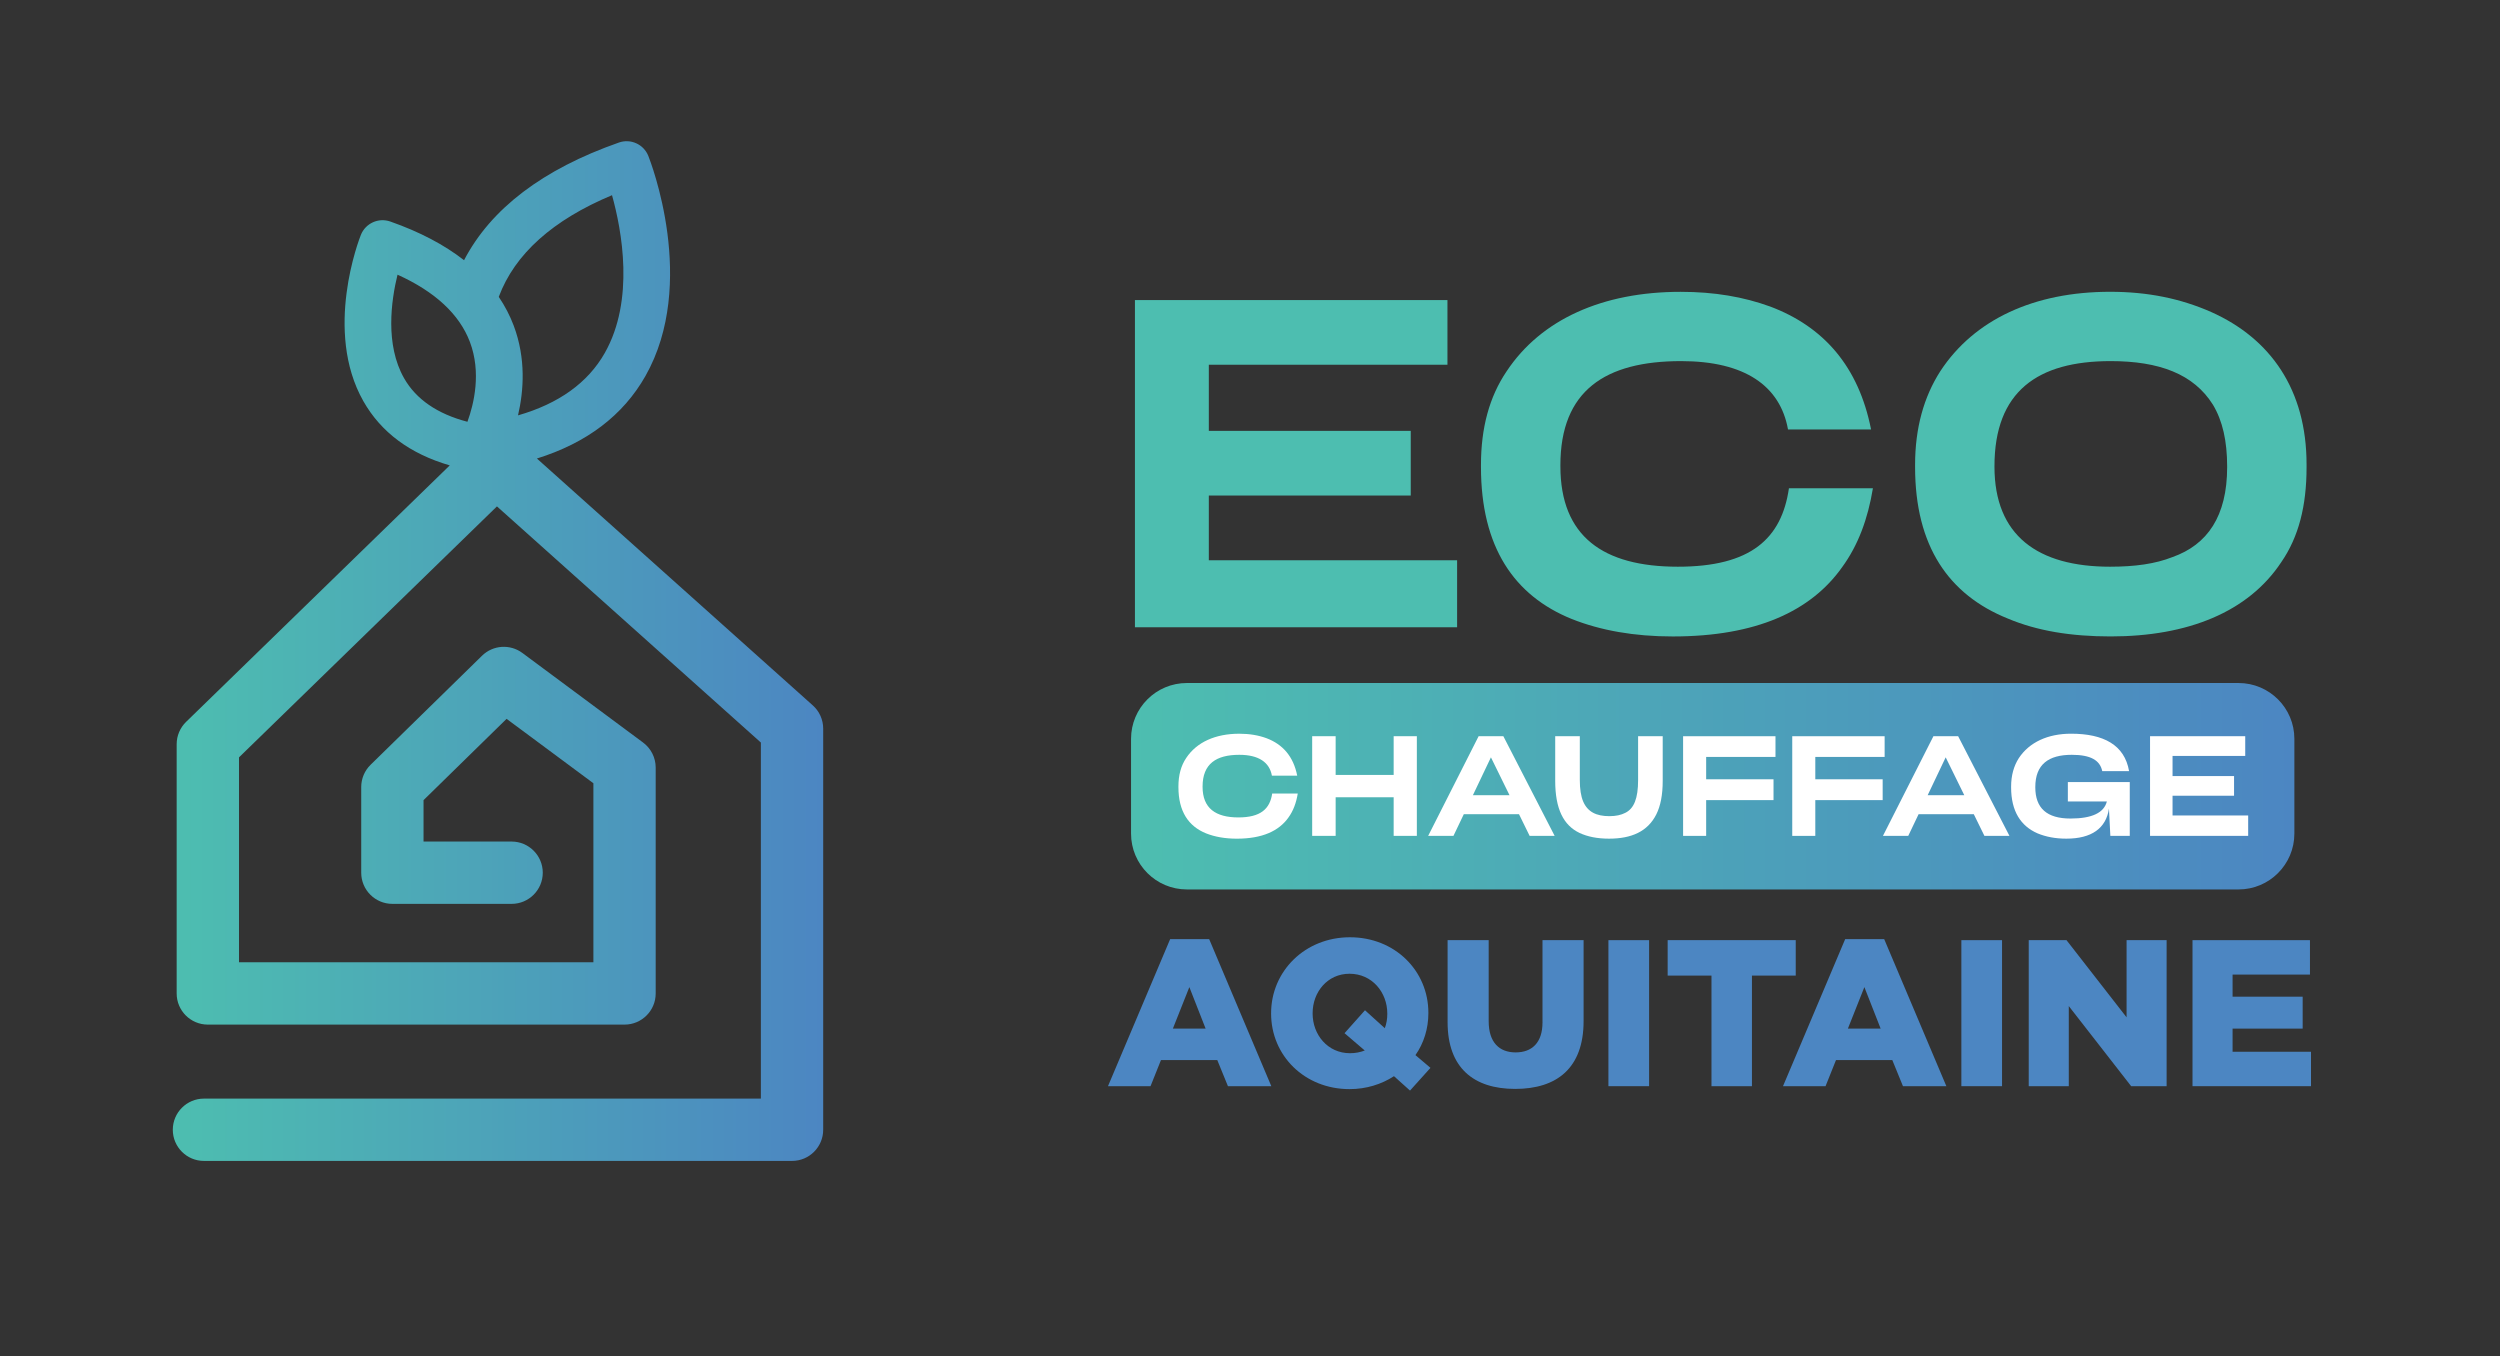
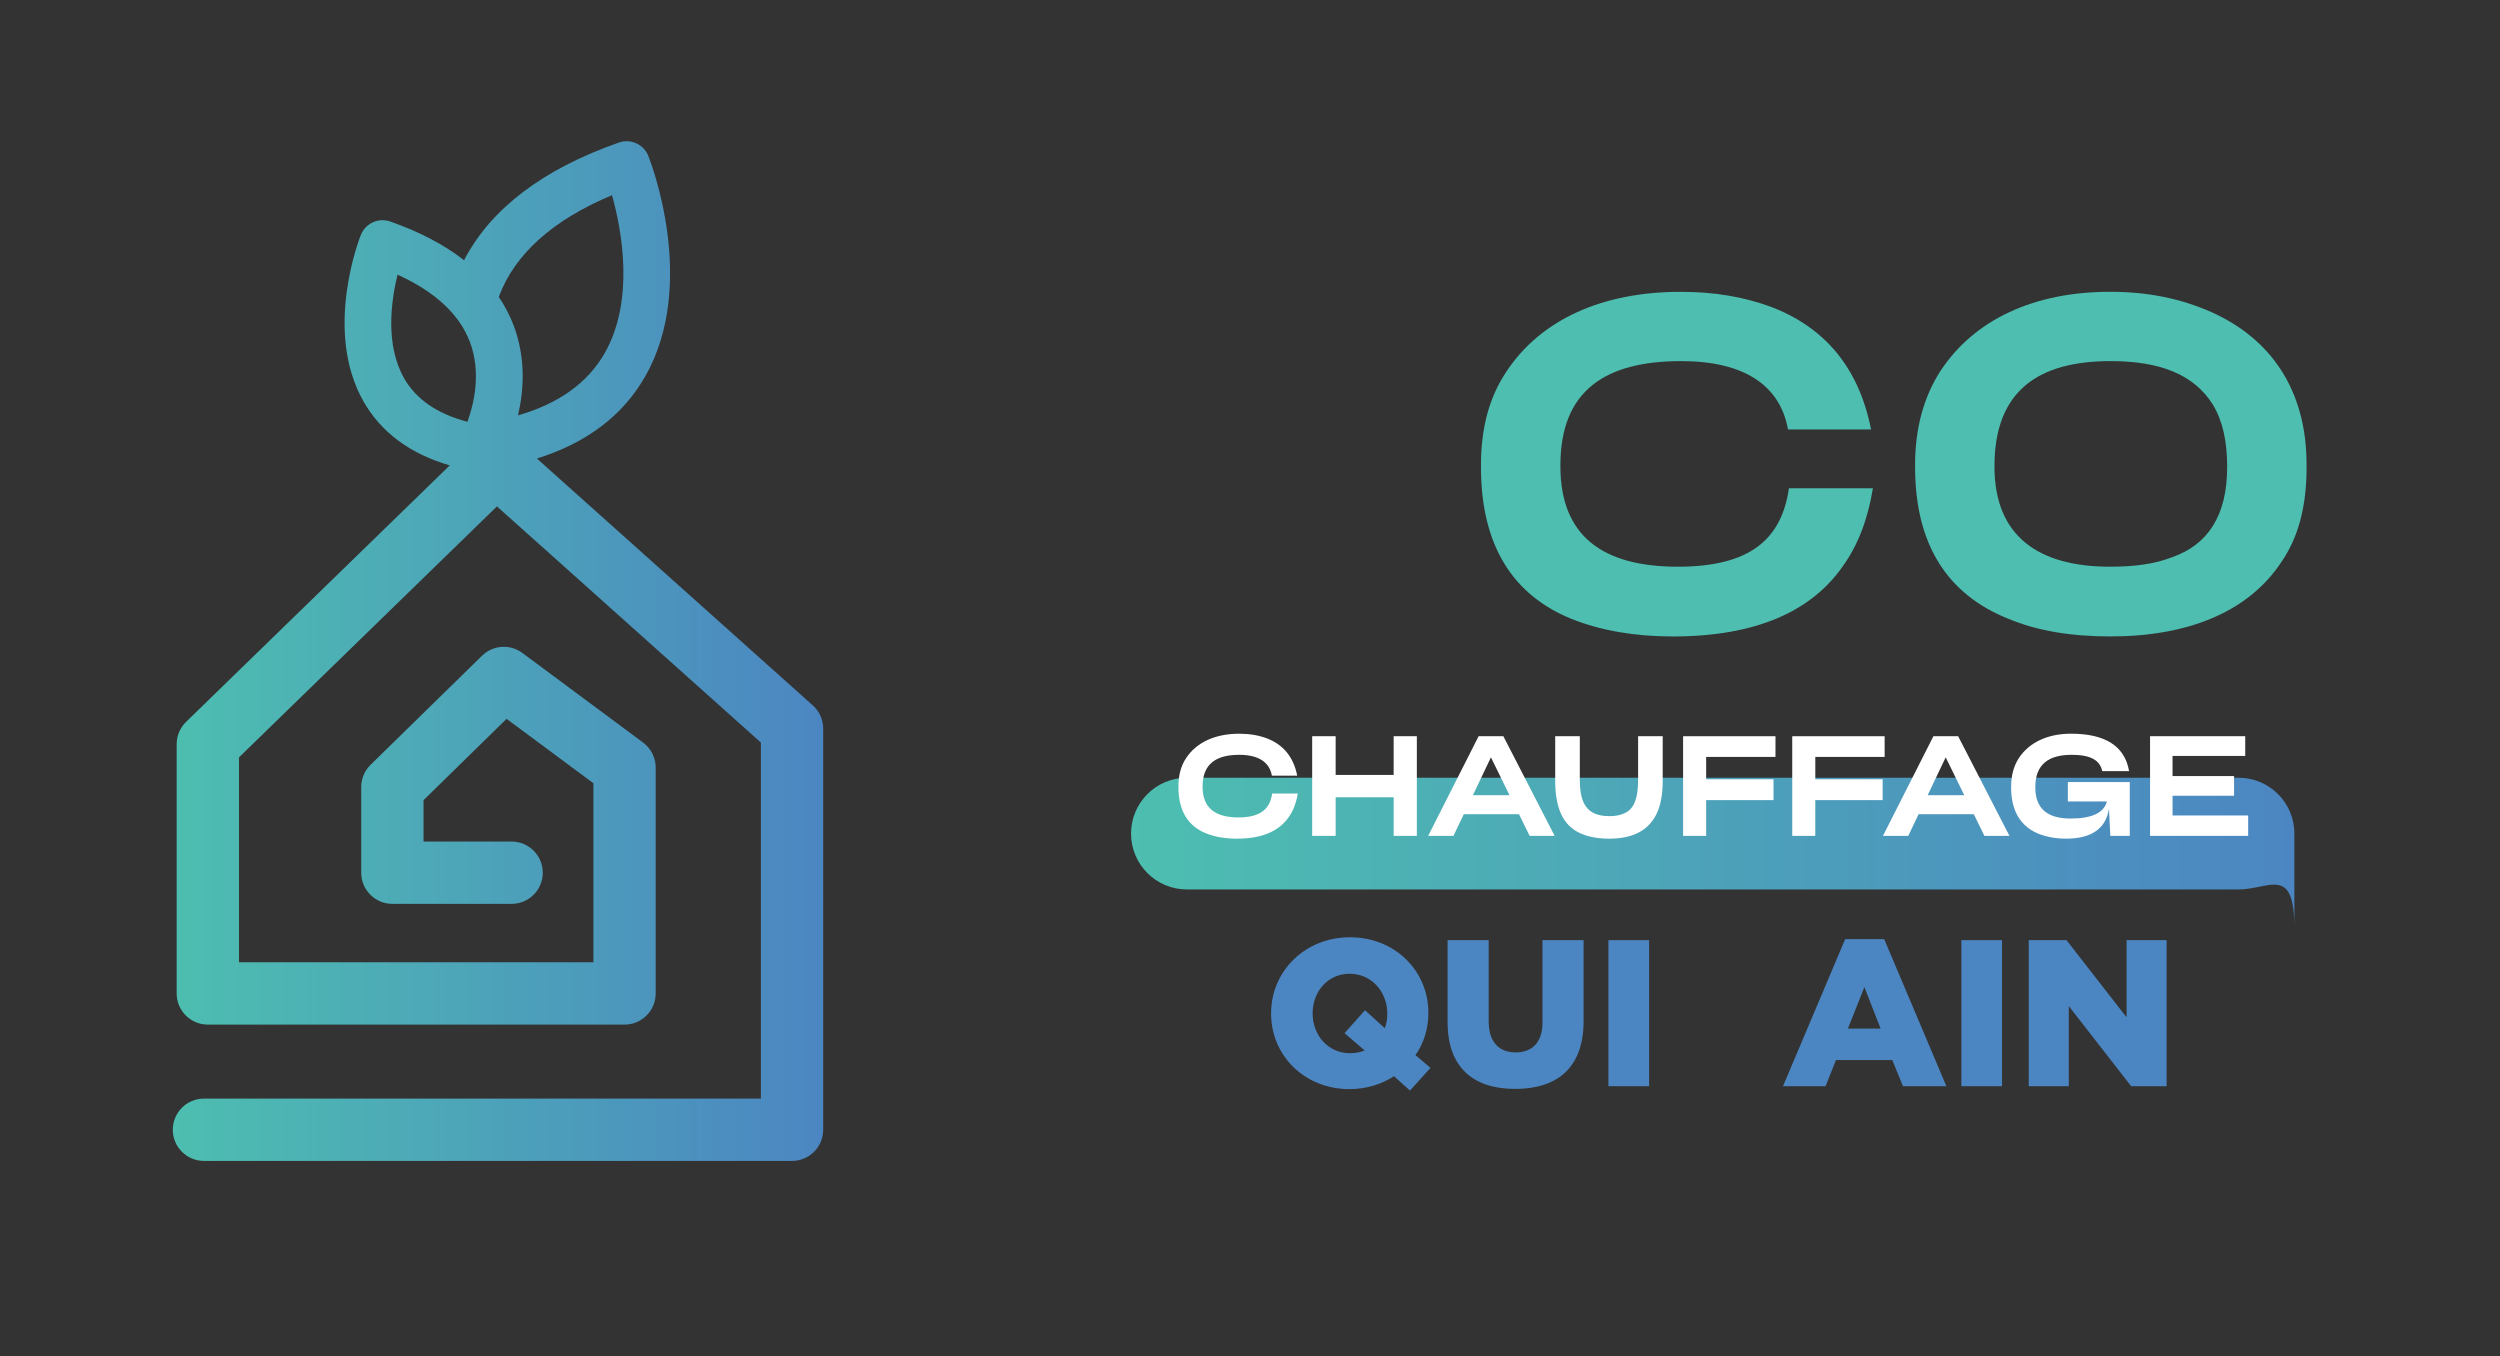
<svg xmlns="http://www.w3.org/2000/svg" version="1.1" id="Calque_1" x="0px" y="0px" viewBox="0 0 1080 586" style="enable-background:new 0 0 1080 586;" xml:space="preserve">
  <rect x="0" y="0" width="1080" height="586" fill="#333333" stroke="none" />
  <style type="text/css">
	.st0{display:none;fill:#84C14B;}
	.st1{fill:url(#SVGID_1_);}
	.st2{fill:url(#SVGID_2_);}
	.st3{fill:#4DBEB0;}
	.st4{fill:#FFFFFF;}
	.st5{fill:#4C86C2;}
</style>
  <g>
    <g>
      <g>
        <path class="st0" d="M261.25,152.5c13.01-22.95,7.34-53.07,3.13-68.17c-25.57,10.7-41.99,25.41-48.88,43.82     c-0.02,0.04-0.03,0.08-0.04,0.12c2.65,3.93,4.82,8.09,6.48,12.5c5.31,14.17,4.31,28.05,1.83,38.69     C241.37,174.39,253.96,165.36,261.25,152.5z" />
        <path class="st0" d="M201.92,182.2c2.83-7.77,6.06-21.31,1.06-34.51c-4.53-11.95-15.02-21.69-31.26-29.04     c-2.77,11.3-5.4,30.28,2.84,44.74C179.76,172.5,188.94,178.81,201.92,182.2z" />
        <linearGradient id="SVGID_1_" gradientUnits="userSpaceOnUse" x1="74.646" y1="281.257" x2="355.617" y2="281.257">
          <stop offset="0" style="stop-color:#4DBEB0" />
          <stop offset="1" style="stop-color:#4C86C2" />
        </linearGradient>
        <path class="st1" d="M351.13,304.73L231.94,198.08c21.49-6.7,37.23-18.62,46.88-35.62c22.73-40.07,2.15-92.87,1.26-95.09     c-2-5.03-7.62-7.59-12.72-5.79c-32.88,11.52-55.32,28.6-66.89,50.83c-8.54-6.66-19.15-12.25-31.86-16.71     c-5.11-1.79-10.71,0.76-12.72,5.79c-0.67,1.68-16.15,41.41,1.08,71.81c7.63,13.46,20.16,22.75,37.32,27.75L80.4,311.84     c-2.6,2.53-4.08,6.02-4.08,9.65v107.68c0,7.43,6.03,13.46,13.46,13.46h39.83h140.19c7.43,0,13.46-6.03,13.46-13.46v-97.58     c0-4.26-2.02-8.27-5.44-10.81l-52.15-38.7c-5.32-3.95-12.71-3.43-17.43,1.19l-48.14,47.11c-2.59,2.53-4.05,6-4.05,9.62v37.01     c0,7.43,6.03,13.46,13.46,13.46h51.51c7.43,0,13.46-6.03,13.46-13.46c0-7.43-6.03-13.46-13.46-13.46h-38.05v-17.89l35.88-35.12     l37.5,27.82v77.35H129.62h-26.37v-88.53l111.43-108.42L328.7,320.78v153.82H88.11c-7.43,0-13.46,6.03-13.46,13.46     c0,7.43,6.03,13.46,13.46,13.46h254.05c7.43,0,13.46-6.03,13.46-13.46V314.76C355.62,310.93,353.99,307.28,351.13,304.73z      M215.51,128.14c6.89-18.41,23.31-33.12,48.88-43.82c4.21,15.1,9.88,45.23-3.13,68.17c-7.3,12.87-19.89,21.89-37.48,26.95     c2.48-10.63,3.48-24.51-1.83-38.69c-1.65-4.41-3.83-8.57-6.48-12.5C215.48,128.22,215.49,128.18,215.51,128.14z M174.57,163.4     c-8.24-14.47-5.61-33.44-2.84-44.74c16.23,7.35,26.72,17.09,31.26,29.04c5,13.21,1.77,26.75-1.06,34.51     C188.94,178.81,179.76,172.5,174.57,163.4z" />
      </g>
    </g>
    <g>
      <linearGradient id="SVGID_2_" gradientUnits="userSpaceOnUse" x1="488.614" y1="339.651" x2="991.174" y2="339.651">
        <stop offset="0" style="stop-color:#4DBEB0" />
        <stop offset="1" style="stop-color:#4C86C2" />
      </linearGradient>
-       <path class="st2" d="M967.04,384.24h-454.3c-13.33,0-24.13-10.8-24.13-24.13v-40.92c0-13.33,10.8-24.13,24.13-24.13h454.3    c13.33,0,24.13,10.8,24.13,24.13v40.92C991.17,373.44,980.37,384.24,967.04,384.24z" />
+       <path class="st2" d="M967.04,384.24h-454.3c-13.33,0-24.13-10.8-24.13-24.13c0-13.33,10.8-24.13,24.13-24.13h454.3    c13.33,0,24.13,10.8,24.13,24.13v40.92C991.17,373.44,980.37,384.24,967.04,384.24z" />
      <g>
-         <path class="st3" d="M490.29,270.98V129.62h135.01v27.95H522.21v28.55h87.23v27.95h-87.23v27.95h107.26v28.95H490.29z" />
        <path class="st3" d="M795.81,245.01c-13.48,19.03-37.07,29.94-73.16,29.94c-16.65,0-31.13-2.58-43.62-7.53     c-24.98-10.11-39.25-31.13-39.25-65.62v-0.99c0-15.86,3.57-29.34,11.1-40.44c14.87-22.4,41.44-34.3,75.14-34.3     c14.67,0,27.16,2.18,38.66,6.34c23.2,8.72,38.26,25.97,43.62,53.13h-35.88c-3.37-18.83-18.64-29.54-46.19-29.54     c-32.71,0-52.14,12.69-52.14,45v0.4c0,30.33,18.44,43.42,50.75,43.42c31.52,0,44.81-12.09,47.98-33.9h36.28     C806.91,224.19,802.75,235.49,795.81,245.01z" />
        <path class="st3" d="M867.37,267.21c-25.58-10.31-40.05-31.33-40.05-65.43v-0.99c0-15.86,3.77-29.34,10.9-40.44     c14.67-22.4,40.64-34.3,73.35-34.3c16.46,0,30.53,2.97,43.62,8.72c25.77,11.5,41.24,33.7,41.24,65.82v1.39     c0,16.46-3.37,29.94-10.9,40.84c-14.27,21.61-40.44,32.12-73.75,32.12C894.73,274.94,880.06,272.56,867.37,267.21z      M938.54,240.65c15.07-5.35,23.59-17.65,23.59-38.86v-0.2c0-11.1-1.98-19.83-6.15-26.76c-8.33-13.28-23.2-18.83-44.21-18.83     c-31.52,0-50.16,13.08-50.16,45.4v0.2c0,29.74,18.64,43.22,49.96,43.22C922.29,244.81,931.01,243.62,938.54,240.65z" />
        <path class="st4" d="M556.59,353.19c-4.11,5.8-11.29,9.12-22.28,9.12c-5.07,0-9.48-0.79-13.28-2.29     c-7.61-3.08-11.95-9.48-11.95-19.98v-0.3c0-4.83,1.09-8.94,3.38-12.32c4.53-6.82,12.62-10.45,22.88-10.45     c4.47,0,8.27,0.66,11.77,1.93c7.06,2.66,11.65,7.91,13.28,16.18h-10.93c-1.03-5.74-5.68-9-14.07-9     c-9.96,0-15.88,3.86-15.88,13.71v0.12c0,9.24,5.62,13.22,15.46,13.22c9.6,0,13.65-3.68,14.61-10.32h11.05     C559.97,346.85,558.7,350.29,556.59,353.19z" />
        <path class="st4" d="M577,344.43v16.67h-10.14v-43.05H577v16.72h25.06v-16.72h10.02v43.05h-10.02v-16.67H577z" />
        <path class="st4" d="M632.36,351.74l-4.47,9.36h-10.93l21.8-43.05h10.69l22.16,43.05H660.8l-4.59-9.36H632.36z M636.29,343.53     h15.82l-8.03-16.36L636.29,343.53z" />
        <path class="st4" d="M682.36,359.83c-6.94-3.32-10.51-10.39-10.51-22.52v-19.26h10.63V337c0,3.87,0.48,6.94,1.45,9.24     c1.93,4.53,5.74,6.34,11.29,6.34c2.84,0,5.07-0.48,6.94-1.45c3.74-1.87,5.5-6.22,5.5-14.13v-18.96h10.63v19.26     c0,6.04-0.91,10.81-2.78,14.55c-3.74,7.37-10.69,10.45-20.41,10.45C690.02,362.3,685.86,361.46,682.36,359.83z" />
        <path class="st4" d="M737.06,361.1h-9.96v-43.05h39.91v8.94h-29.95v9.66h29.1v9h-29.1V361.1z" />
        <path class="st4" d="M784.21,361.1h-9.96v-43.05h39.91v8.94h-29.95v9.66h29.1v9h-29.1V361.1z" />
        <path class="st4" d="M828.83,351.74l-4.47,9.36h-10.93l21.8-43.05h10.69l22.16,43.05h-10.81l-4.59-9.36H828.83z M832.75,343.53     h15.82l-8.03-16.36L832.75,343.53z" />
        <path class="st4" d="M892.65,362.3c-4.71,0-8.82-0.79-12.44-2.29c-7.19-3.14-11.41-9.48-11.41-19.86v-0.3     c0-4.83,1.15-8.94,3.32-12.32c4.53-6.88,12.56-10.57,22.58-10.57c14.01,0,23.12,4.83,25.06,16.18h-11.59     c-0.97-4.71-5.01-7.06-13.16-7.06c-10.02,0-15.76,4.11-15.76,13.95v0.06c0,9.06,5.01,13.52,15.21,13.52     c9.36,0,14.49-2.54,15.7-7.37h-16.85v-8.39h26.75v23.25h-8.39l-0.6-11.77C909.8,357.89,903.52,362.3,892.65,362.3z" />
        <path class="st4" d="M928.82,361.1v-43.05h41.12v8.51h-31.4v8.7h26.57v8.51h-26.57v8.51h32.67v8.82H928.82z" />
-         <path class="st5" d="M505.51,405.7h16.85l26.85,63.53h-18.74l-4.6-11.27h-24.33l-4.51,11.27h-18.38L505.51,405.7z M520.83,444.36     l-7.03-17.93l-7.12,17.93H520.83z" />
        <path class="st5" d="M602.2,464.91c-5.41,3.51-11.99,5.59-19.2,5.59c-19.46,0-33.88-14.51-33.88-32.62v-0.18     c0-18.12,14.6-32.8,34.06-32.8s33.88,14.51,33.88,32.62v0.18c0,6.67-1.98,12.98-5.59,18.11l6.49,5.5l-8.83,9.82L602.2,464.91z      M589.58,453.82l-8.74-7.48l8.83-9.91l8.56,7.75c0.72-1.89,1.08-3.97,1.08-6.13v-0.18c0-9.19-6.58-17.21-16.31-17.21     c-9.55,0-15.95,7.93-15.95,17.03v0.18c0,9.1,6.49,17.12,16.13,17.12C585.53,455,587.69,454.54,589.58,453.82z" />
        <path class="st5" d="M625.36,441.57v-35.42h17.75v35.06c0,9.1,4.6,13.43,11.63,13.43s11.62-4.15,11.62-12.98v-35.51h17.75v34.97     c0,20.37-11.62,29.29-29.56,29.29S625.36,461.3,625.36,441.57z" />
        <path class="st5" d="M694.84,406.15h17.57v63.08h-17.57V406.15z" />
-         <path class="st5" d="M739.36,421.47h-18.93v-15.32h55.33v15.32h-18.92v47.76h-17.48V421.47z" />
        <path class="st5" d="M797.12,405.7h16.85l26.86,63.53h-18.75l-4.6-11.27h-24.33l-4.51,11.27h-18.38L797.12,405.7z M812.44,444.36     l-7.03-17.93l-7.12,17.93H812.44z" />
        <path class="st5" d="M847.31,406.15h17.57v63.08h-17.57V406.15z" />
        <path class="st5" d="M876.42,406.15h16.31l25.95,33.34v-33.34h17.3v63.08h-15.32l-26.95-34.61v34.61h-17.3V406.15z" />
-         <path class="st5" d="M947.16,406.15h50.74v14.87h-33.43v9.55h30.28v13.79h-30.28v10h33.88v14.87h-51.19V406.15z" />
      </g>
    </g>
  </g>
</svg>